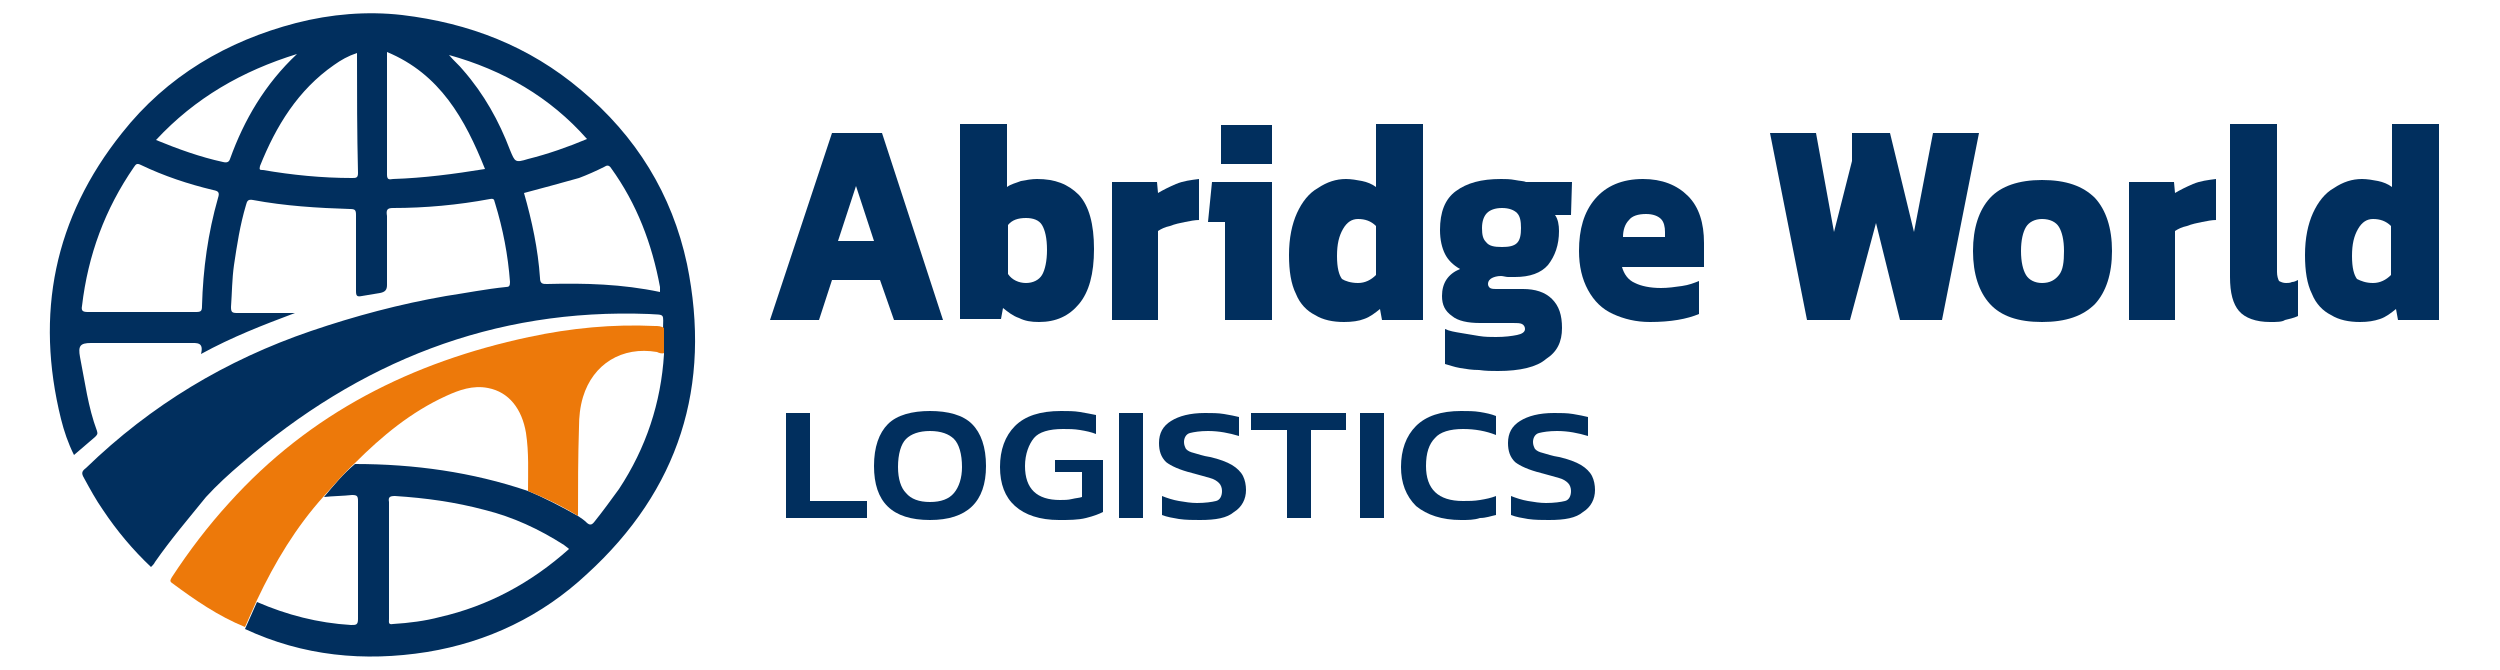
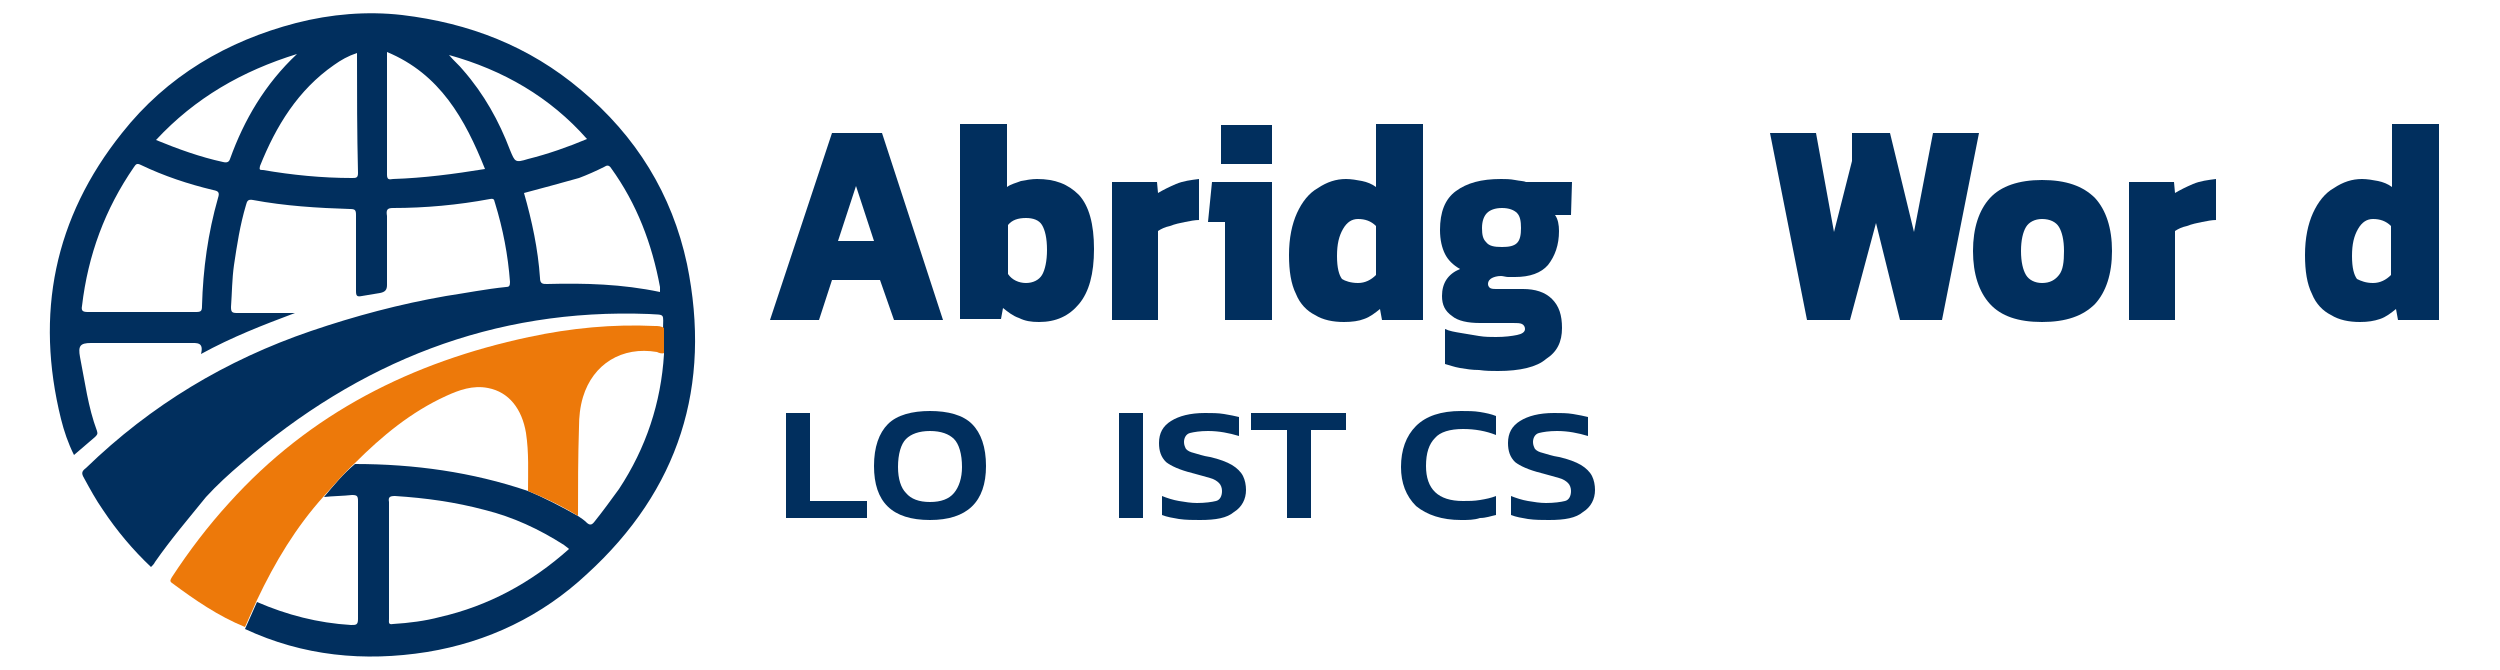
<svg xmlns="http://www.w3.org/2000/svg" id="Layer_1" x="0px" y="0px" viewBox="0 0 250 67" style="enable-background:new 0 0 250 67;" xml:space="preserve">
  <style type="text/css">	.st0{fill:#012F5E;}	.st1{fill:#ED790A;}</style>
  <g id="XMLID_4_">
    <g id="XMLID_6_">
      <path id="XMLID_8_" class="st0" d="M66.3,33c0-1.7,0.3-1.5-1.4-1.6c-15.6-0.6-29,4.8-40.7,14.9c-1.3,1.1-2.5,2.2-3.6,3.4   c-1.7,2.1-3.5,4.2-5.1,6.5c-0.1,0.2-0.2,0.3-0.4,0.5c-1.8-1.7-3.4-3.6-4.8-5.7c-0.7-1-1.3-2.1-1.9-3.2c-0.3-0.5-0.2-0.7,0.2-1   c6.5-6.3,14-10.8,22.5-13.7c4.4-1.5,8.9-2.7,13.5-3.5c2-0.3,4-0.7,6-0.9c0.3,0,0.4-0.1,0.4-0.5c-0.2-2.7-0.7-5.3-1.5-7.9   c-0.1-0.2,0-0.5-0.5-0.4c-3.2,0.6-6.5,0.9-9.7,0.9c-0.6,0-0.7,0.2-0.6,0.8c0,2.3,0,4.6,0,6.9c0,0.5-0.2,0.7-0.7,0.8   c-0.6,0.1-1.2,0.2-1.8,0.3c-0.5,0.1-0.6,0-0.6-0.5c0-2.5,0-5.1,0-7.6c0-0.5-0.1-0.6-0.6-0.6c-3.2-0.1-6.5-0.3-9.7-0.9   c-0.5-0.1-0.6,0.1-0.7,0.5c-0.6,2-0.9,4-1.2,6c-0.2,1.4-0.2,2.8-0.3,4.2c0,0.5,0.1,0.6,0.6,0.6c1.9,0,3.8,0,5.8,0   c-3.2,1.2-6.3,2.4-9.4,4.1c0.3-1.2-0.4-1.1-1.1-1.1c-3.3,0-6.6,0-9.9,0c-1.1,0-1.3,0.3-1.1,1.4c0.5,2.5,0.8,5,1.7,7.4   c0.1,0.3,0,0.4-0.2,0.6c-0.7,0.6-1.4,1.2-2.1,1.8c-0.6-1.2-1-2.4-1.3-3.6c-2.6-10.5-0.7-20.1,6.1-28.6c4.5-5.7,10.5-9.2,17.4-11   c3.5-0.9,7.1-1.2,10.6-0.8C46.9,2.3,52.9,4.6,58.1,9c5.5,4.6,9.1,10.4,10.6,17.4c2.5,12.2-0.8,22.6-10,31c-4.5,4.2-9.9,6.8-16,7.8   c-6.3,1-12.4,0.4-18.2-2.3c0.4-0.9,0.8-1.8,1.2-2.7c3,1.3,6.1,2.1,9.4,2.3c0.5,0,0.7,0,0.7-0.6c0-3.9,0-7.8,0-11.8   c0-0.5-0.1-0.6-0.6-0.6c-0.9,0.1-1.9,0.1-2.8,0.2c1-1.2,1.9-2.3,3.1-3.3c5.9,0,11.7,0.8,17.3,2.7c1.7,0.7,3.4,1.6,5,2.5   c0.3,0.2,0.6,0.4,0.8,0.6c0.4,0.4,0.6,0.3,0.9-0.1c0.8-1,1.6-2.1,2.4-3.2c2.7-4.1,4.2-8.6,4.5-13.5C66.3,34.6,66.3,33.8,66.3,33z    M56.9,54.9c-0.2-0.2-0.4-0.3-0.5-0.4c-2.5-1.6-5.1-2.8-7.9-3.5c-3-0.8-5.9-1.2-9-1.4c-0.5,0-0.7,0.1-0.6,0.6c0,1.3,0,2.7,0,4   c0,2.6,0,5.2,0,7.7c0,0.3-0.1,0.6,0.4,0.5c1.6-0.1,3.2-0.3,4.7-0.7C48.8,60.6,53.1,58.3,56.9,54.9z M14.1,31.2c1.8,0,3.6,0,5.5,0   c0.5,0,0.6-0.1,0.6-0.6c0.1-3.7,0.6-7.3,1.6-10.8c0.2-0.6,0-0.7-0.5-0.8c-2.5-0.6-4.9-1.4-7.2-2.5c-0.4-0.2-0.5-0.1-0.7,0.2   c-2.9,4.2-4.6,8.8-5.2,13.9c-0.1,0.5,0.1,0.6,0.6,0.6C10.5,31.2,12.3,31.2,14.1,31.2z M52.4,19.3c0.8,2.8,1.4,5.6,1.6,8.5   c0,0.6,0.3,0.6,0.7,0.6c3.8-0.1,7.5,0,11.3,0.8c0-0.2,0-0.4,0-0.5c-0.8-4.3-2.3-8.3-4.9-11.9c-0.2-0.3-0.4-0.3-0.7-0.1   c-0.8,0.4-1.7,0.8-2.5,1.1C56.1,18.3,54.3,18.8,52.4,19.3z M48.5,16.9c-2-5-4.5-9.5-9.8-11.7c0,4.2,0,8.2,0,12.3   c0,0.6,0.4,0.4,0.6,0.4C42.4,17.8,45.4,17.4,48.5,16.9z M35.7,5.3c-0.9,0.3-1.6,0.7-2.3,1.2c-3.6,2.5-5.8,6.1-7.4,10.1   c-0.1,0.4,0,0.4,0.3,0.4c2.9,0.5,5.9,0.8,8.9,0.8c0.4,0,0.6,0,0.6-0.5C35.7,13.3,35.7,9.4,35.7,5.3z M44.9,5.5   c0.5,0.6,1,1,1.4,1.5c2.1,2.4,3.6,5.1,4.7,8c0.5,1.2,0.5,1.3,1.8,0.9c2-0.5,4-1.2,5.9-2C55,9.7,50.3,7,44.9,5.5z M15.6,14   c2.2,0.9,4.4,1.7,6.7,2.2c0.4,0.1,0.6,0,0.7-0.3c1.4-3.9,3.5-7.5,6.7-10.5C24.2,7.1,19.5,9.8,15.6,14z" />
      <path id="XMLID_7_" class="st1" d="M57.8,51.6c-1.6-1-3.3-1.8-5-2.5c0-1.9,0.1-3.8-0.2-5.8c-0.4-2.4-1.7-4.1-3.8-4.5   c-1.5-0.3-2.9,0.2-4.2,0.8c-3.5,1.6-6.4,4-9.1,6.7c-1.1,1-2.1,2.2-3.1,3.3c-2.8,3.1-4.9,6.6-6.7,10.4c-0.4,0.9-0.8,1.8-1.2,2.7   c-2.7-1.1-5-2.7-7.3-4.4c-0.3-0.2-0.1-0.4,0-0.6c1.7-2.6,3.6-5.1,5.7-7.4c8.1-9,18.3-14.1,30-16.6c4.2-0.9,8.4-1.3,12.6-1.1   c0.3,0,0.6,0,0.9,0.2c0,0.8,0,1.6,0,2.5c-0.2,0.1-0.5,0-0.7-0.1c-3.5-0.6-6.4,1.2-7.4,4.5c-0.3,1-0.4,2-0.4,3   C57.8,45.7,57.8,48.7,57.8,51.6z" />
    </g>
    <g id="XMLID_1_">
      <path id="XMLID_2_" class="st0" d="M77,32l6.2-18.7h5L94.3,32h-4.9L88,28h-4.8l-1.3,4H77z M83.8,24.1h3.6l-1.8-5.5L83.8,24.1z" />
      <path id="XMLID_16_" class="st0" d="M103.9,32.2c-0.8,0-1.4-0.1-2-0.4c-0.6-0.2-1.1-0.6-1.6-1l-0.2,1.1H96V12.4h4.7v6.3   c0.4-0.3,0.9-0.4,1.4-0.6c0.5-0.1,1.1-0.2,1.6-0.2c1.8,0,3.1,0.5,4.2,1.6c1,1.1,1.5,2.9,1.5,5.4c0,2.5-0.5,4.3-1.5,5.5   C106.9,31.6,105.6,32.2,103.9,32.2z M102.6,28.3c0.7,0,1.3-0.3,1.6-0.8s0.5-1.4,0.5-2.5c0-1.2-0.2-2-0.5-2.5   c-0.3-0.5-0.9-0.7-1.6-0.7c-0.8,0-1.4,0.2-1.8,0.7v4.9C101.2,28,101.9,28.3,102.6,28.3z" />
      <path id="XMLID_19_" class="st0" d="M111.2,32V18.2h4.5l0.1,1.1c0.5-0.3,1.1-0.6,1.8-0.9c0.7-0.3,1.5-0.4,2.3-0.5V22   c-0.4,0-0.9,0.1-1.4,0.2c-0.5,0.1-1,0.2-1.5,0.4c-0.5,0.1-0.9,0.3-1.2,0.5V32H111.2z" />
      <path id="XMLID_21_" class="st0" d="M122.5,32v-9.8h-1.7l0.4-4h6V32H122.5z M122.1,16.4v-3.9h5.1v3.9H122.1z" />
      <path id="XMLID_24_" class="st0" d="M134.4,32.2c-1.1,0-2.1-0.2-2.9-0.7c-0.8-0.4-1.5-1.1-1.9-2.1c-0.5-1-0.7-2.3-0.7-3.9   c0-1.7,0.3-3.1,0.8-4.2c0.5-1.1,1.2-2,2.1-2.5c0.9-0.6,1.8-0.9,2.8-0.9c0.5,0,1.1,0.1,1.6,0.2c0.5,0.1,1,0.3,1.4,0.6v-6.3h4.7V32   h-4.1l-0.2-1.1c-0.5,0.4-1,0.8-1.6,1C135.9,32.1,135.2,32.2,134.4,32.2z M135.8,28.3c0.7,0,1.3-0.3,1.8-0.8v-4.9   c-0.5-0.5-1.1-0.7-1.8-0.7c-0.6,0-1.1,0.3-1.5,1s-0.6,1.5-0.6,2.7c0,1.2,0.2,1.9,0.5,2.3C134.5,28.1,135.1,28.3,135.8,28.3z" />
      <path id="XMLID_29_" class="st0" d="M149.8,37.1c-0.6,0-1.2,0-1.9-0.1c-0.7,0-1.3-0.1-1.9-0.2c-0.6-0.1-1.1-0.3-1.5-0.4v-3.5   c0.4,0.2,1,0.3,1.6,0.4c0.6,0.1,1.2,0.2,1.8,0.3c0.6,0.1,1.2,0.1,1.7,0.1c0.9,0,1.6-0.1,2.1-0.2s0.8-0.3,0.8-0.6   c0-0.2-0.1-0.4-0.3-0.5c-0.2-0.1-0.5-0.1-0.9-0.1H148c-1.2,0-2.2-0.2-2.8-0.7c-0.7-0.5-1-1.1-1-2c0-1.3,0.6-2.2,1.8-2.7   c-0.7-0.4-1.2-0.9-1.5-1.5c-0.3-0.6-0.5-1.4-0.5-2.4c0-1.8,0.5-3.1,1.6-3.9s2.5-1.2,4.5-1.2c0.4,0,0.9,0,1.4,0.1   c0.5,0.1,0.9,0.1,1.1,0.2h4.6l-0.1,3.3h-1.6c0.3,0.4,0.4,1,0.4,1.6c0,1.4-0.4,2.5-1.1,3.4c-0.7,0.8-1.8,1.2-3.3,1.2   c-0.2,0-0.4,0-0.7,0c-0.2,0-0.5-0.1-0.7-0.1c-0.4,0-0.7,0.1-0.9,0.2s-0.4,0.3-0.4,0.6c0,0.2,0.1,0.3,0.2,0.4   c0.2,0.1,0.4,0.1,0.6,0.1h2.7c1.2,0,2.2,0.3,2.9,1c0.7,0.7,1,1.6,1,2.9c0,1.4-0.5,2.4-1.6,3.1C153.7,36.7,152,37.1,149.8,37.1z    M150.2,24.7c0.7,0,1.2-0.1,1.5-0.4s0.4-0.8,0.4-1.5s-0.1-1.2-0.4-1.5s-0.8-0.5-1.5-0.5c-0.7,0-1.2,0.2-1.5,0.5   c-0.3,0.3-0.5,0.8-0.5,1.5c0,0.7,0.1,1.1,0.4,1.4C148.9,24.6,149.4,24.7,150.2,24.7z" />
-       <path id="XMLID_32_" class="st0" d="M165,32.2c-1.4,0-2.6-0.3-3.7-0.8c-1.1-0.5-1.9-1.3-2.5-2.4c-0.6-1.1-0.9-2.4-0.9-3.9   c0-2.2,0.5-3.9,1.6-5.2s2.7-2,4.8-2c1.9,0,3.4,0.6,4.5,1.7c1.1,1.1,1.6,2.7,1.6,4.7v2.4h-8.2c0.2,0.7,0.6,1.3,1.3,1.6   c0.6,0.3,1.5,0.5,2.6,0.5c0.7,0,1.4-0.1,2.1-0.2c0.7-0.1,1.2-0.3,1.7-0.5v3.3C168.7,31.9,167.1,32.2,165,32.2z M162.3,23.7h4.2   v-0.5c0-0.5-0.1-1-0.4-1.3c-0.3-0.3-0.8-0.5-1.5-0.5c-0.8,0-1.4,0.2-1.7,0.6C162.5,22.4,162.3,23,162.3,23.7z" />
      <path id="XMLID_35_" class="st0" d="M180.7,32l-3.7-18.7h4.6l1.8,9.9l1.8-7.1v-2.8h3.8l2.4,9.9l1.9-9.9h4.6L194.2,32H190l-2.4-9.7   l-2.6,9.7H180.7z" />
      <path id="XMLID_37_" class="st0" d="M204.2,32.2c-2.4,0-4.1-0.6-5.2-1.8c-1.1-1.2-1.7-3-1.7-5.3c0-2.3,0.6-4.1,1.7-5.3   c1.1-1.2,2.9-1.8,5.2-1.8c2.4,0,4.1,0.6,5.3,1.8c1.1,1.2,1.7,3,1.7,5.3c0,2.3-0.6,4.1-1.7,5.3C208.3,31.6,206.6,32.2,204.2,32.2z    M204.2,28.3c0.8,0,1.3-0.3,1.7-0.8s0.5-1.3,0.5-2.4c0-1.1-0.2-1.9-0.5-2.4s-0.9-0.8-1.7-0.8c-0.7,0-1.3,0.3-1.6,0.8   c-0.3,0.5-0.5,1.3-0.5,2.4c0,1.1,0.2,1.9,0.5,2.4C202.9,28,203.5,28.3,204.2,28.3z" />
      <path id="XMLID_40_" class="st0" d="M212.9,32V18.2h4.5l0.1,1.1c0.5-0.3,1.1-0.6,1.8-0.9c0.7-0.3,1.5-0.4,2.3-0.5V22   c-0.4,0-0.9,0.1-1.4,0.2c-0.5,0.1-1,0.2-1.5,0.4c-0.5,0.1-0.9,0.3-1.2,0.5V32H212.9z" />
-       <path id="XMLID_42_" class="st0" d="M227,32.2c-1.4,0-2.5-0.4-3.1-1.1c-0.6-0.7-0.9-1.8-0.9-3.4V12.4h4.7v14.8   c0,0.4,0.1,0.7,0.2,0.9c0.2,0.1,0.4,0.2,0.7,0.2c0.2,0,0.4,0,0.6-0.1c0.2,0,0.4-0.1,0.6-0.2v3.6c-0.4,0.2-0.9,0.3-1.3,0.4   C228.2,32.2,227.7,32.2,227,32.2z" />
      <path id="XMLID_44_" class="st0" d="M236,32.2c-1.1,0-2.1-0.2-2.9-0.7c-0.8-0.4-1.5-1.1-1.9-2.1c-0.5-1-0.7-2.3-0.7-3.9   c0-1.7,0.3-3.1,0.8-4.2c0.5-1.1,1.2-2,2.1-2.5c0.9-0.6,1.8-0.9,2.8-0.9c0.5,0,1.1,0.1,1.6,0.2c0.5,0.1,1,0.3,1.4,0.6v-6.3h4.7V32   h-4.1l-0.2-1.1c-0.5,0.4-1,0.8-1.6,1C237.4,32.1,236.8,32.2,236,32.2z M237.3,28.3c0.7,0,1.3-0.3,1.8-0.8v-4.9   c-0.5-0.5-1.1-0.7-1.8-0.7c-0.6,0-1.1,0.3-1.5,1s-0.6,1.5-0.6,2.7c0,1.2,0.2,1.9,0.5,2.3C236.1,28.1,236.6,28.3,237.3,28.3z" />
    </g>
    <g id="XMLID_5_">
      <path id="XMLID_47_" class="st0" d="M78.6,51.9V41.3H81v8.8h5.7v1.7H78.6z" />
      <path id="XMLID_49_" class="st0" d="M93,52c-3.8,0-5.6-1.8-5.6-5.4c0-1.9,0.5-3.3,1.4-4.2c0.9-0.9,2.4-1.3,4.2-1.3   s3.3,0.4,4.2,1.3c0.9,0.9,1.4,2.3,1.4,4.2C98.6,50.2,96.7,52,93,52z M93,50.2c1.1,0,1.9-0.3,2.4-0.9c0.5-0.6,0.8-1.5,0.8-2.6   c0-1.3-0.3-2.3-0.8-2.8c-0.5-0.5-1.3-0.8-2.4-0.8s-1.9,0.3-2.4,0.8c-0.5,0.5-0.8,1.5-0.8,2.8c0,1.2,0.3,2.1,0.8,2.6   C91.1,49.9,91.9,50.2,93,50.2z" />
-       <path id="XMLID_52_" class="st0" d="M105.9,52c-1.9,0-3.4-0.5-4.4-1.4c-1-0.9-1.5-2.2-1.5-3.9c0-1.7,0.5-3.1,1.5-4.1   c1-1,2.5-1.5,4.6-1.5c0.7,0,1.3,0,1.9,0.1c0.6,0.1,1.1,0.2,1.6,0.3v1.9c-0.5-0.2-1-0.3-1.6-0.4s-1.1-0.1-1.7-0.1   c-1.4,0-2.4,0.3-2.9,0.9s-0.9,1.6-0.9,2.8c0,2.3,1.2,3.4,3.5,3.4c0.4,0,0.8,0,1.2-0.1c0.4-0.1,0.7-0.1,1-0.2v-2.5h-2.7V46h4.8v5.2   c-0.4,0.2-0.9,0.4-1.7,0.6C107.8,52,106.9,52,105.9,52z" />
      <path id="XMLID_54_" class="st0" d="M111.9,51.9V41.3h2.4v10.5H111.9z" />
      <path id="XMLID_56_" class="st0" d="M120,52c-0.7,0-1.4,0-2.1-0.1c-0.6-0.1-1.2-0.2-1.7-0.4v-1.9c0.5,0.2,1.1,0.4,1.7,0.5   c0.6,0.1,1.2,0.2,1.8,0.2c0.8,0,1.5-0.1,1.9-0.2c0.4-0.1,0.6-0.5,0.6-1c0-0.3-0.1-0.6-0.3-0.8c-0.2-0.2-0.5-0.4-0.9-0.5   c-0.4-0.1-1-0.3-1.8-0.5c-1.2-0.3-2.1-0.7-2.6-1.1c-0.5-0.5-0.7-1.1-0.7-1.9c0-1,0.4-1.7,1.2-2.2s1.9-0.8,3.4-0.8   c0.7,0,1.3,0,1.9,0.1c0.6,0.1,1.1,0.2,1.5,0.3v1.9c-1-0.3-2-0.5-3.1-0.5c-0.8,0-1.4,0.1-1.8,0.2c-0.4,0.1-0.6,0.5-0.6,0.9   c0,0.3,0.1,0.5,0.2,0.7c0.2,0.2,0.4,0.3,0.8,0.4s0.9,0.3,1.6,0.4c0.9,0.2,1.7,0.5,2.2,0.8c0.5,0.3,0.9,0.7,1.1,1.1   s0.3,0.9,0.3,1.4c0,0.9-0.4,1.7-1.2,2.2C122.7,51.8,121.6,52,120,52z" />
      <path id="XMLID_58_" class="st0" d="M128.7,51.9V43h-3.6v-1.7h9.5V43h-3.5v8.8H128.7z" />
-       <path id="XMLID_60_" class="st0" d="M136,51.9V41.3h2.4v10.5H136z" />
      <path id="XMLID_62_" class="st0" d="M146.1,52c-1.9,0-3.4-0.5-4.5-1.4c-1-1-1.5-2.3-1.5-3.9c0-1.7,0.5-3.1,1.5-4.1   c1-1,2.5-1.5,4.5-1.5c0.7,0,1.3,0,1.9,0.1c0.6,0.1,1.1,0.2,1.6,0.4v1.9c-1-0.4-2.1-0.6-3.3-0.6c-1.3,0-2.3,0.3-2.8,0.9   c-0.6,0.6-0.9,1.5-0.9,2.8c0,2.3,1.2,3.5,3.7,3.5c0.6,0,1.1,0,1.7-0.1s1.1-0.2,1.6-0.4v1.9c-0.5,0.1-1,0.3-1.6,0.3   C147.4,52,146.8,52,146.1,52z" />
      <path id="XMLID_64_" class="st0" d="M154.9,52c-0.7,0-1.4,0-2.1-0.1c-0.6-0.1-1.2-0.2-1.7-0.4v-1.9c0.5,0.2,1.1,0.4,1.7,0.5   c0.6,0.1,1.2,0.2,1.8,0.2c0.8,0,1.5-0.1,1.9-0.2c0.4-0.1,0.6-0.5,0.6-1c0-0.3-0.1-0.6-0.3-0.8c-0.2-0.2-0.5-0.4-0.9-0.5   c-0.4-0.1-1-0.3-1.8-0.5c-1.2-0.3-2.1-0.7-2.6-1.1c-0.5-0.5-0.7-1.1-0.7-1.9c0-1,0.4-1.7,1.2-2.2s1.9-0.8,3.4-0.8   c0.7,0,1.3,0,1.9,0.1c0.6,0.1,1.1,0.2,1.5,0.3v1.9c-1-0.3-2-0.5-3.1-0.5c-0.8,0-1.4,0.1-1.8,0.2c-0.4,0.1-0.6,0.5-0.6,0.9   c0,0.3,0.1,0.5,0.2,0.7c0.2,0.2,0.4,0.3,0.8,0.4s0.9,0.3,1.6,0.4c0.9,0.2,1.7,0.5,2.2,0.8c0.5,0.3,0.9,0.7,1.1,1.1   s0.3,0.9,0.3,1.4c0,0.9-0.4,1.7-1.2,2.2C157.6,51.8,156.5,52,154.9,52z" />
    </g>
  </g>
</svg>